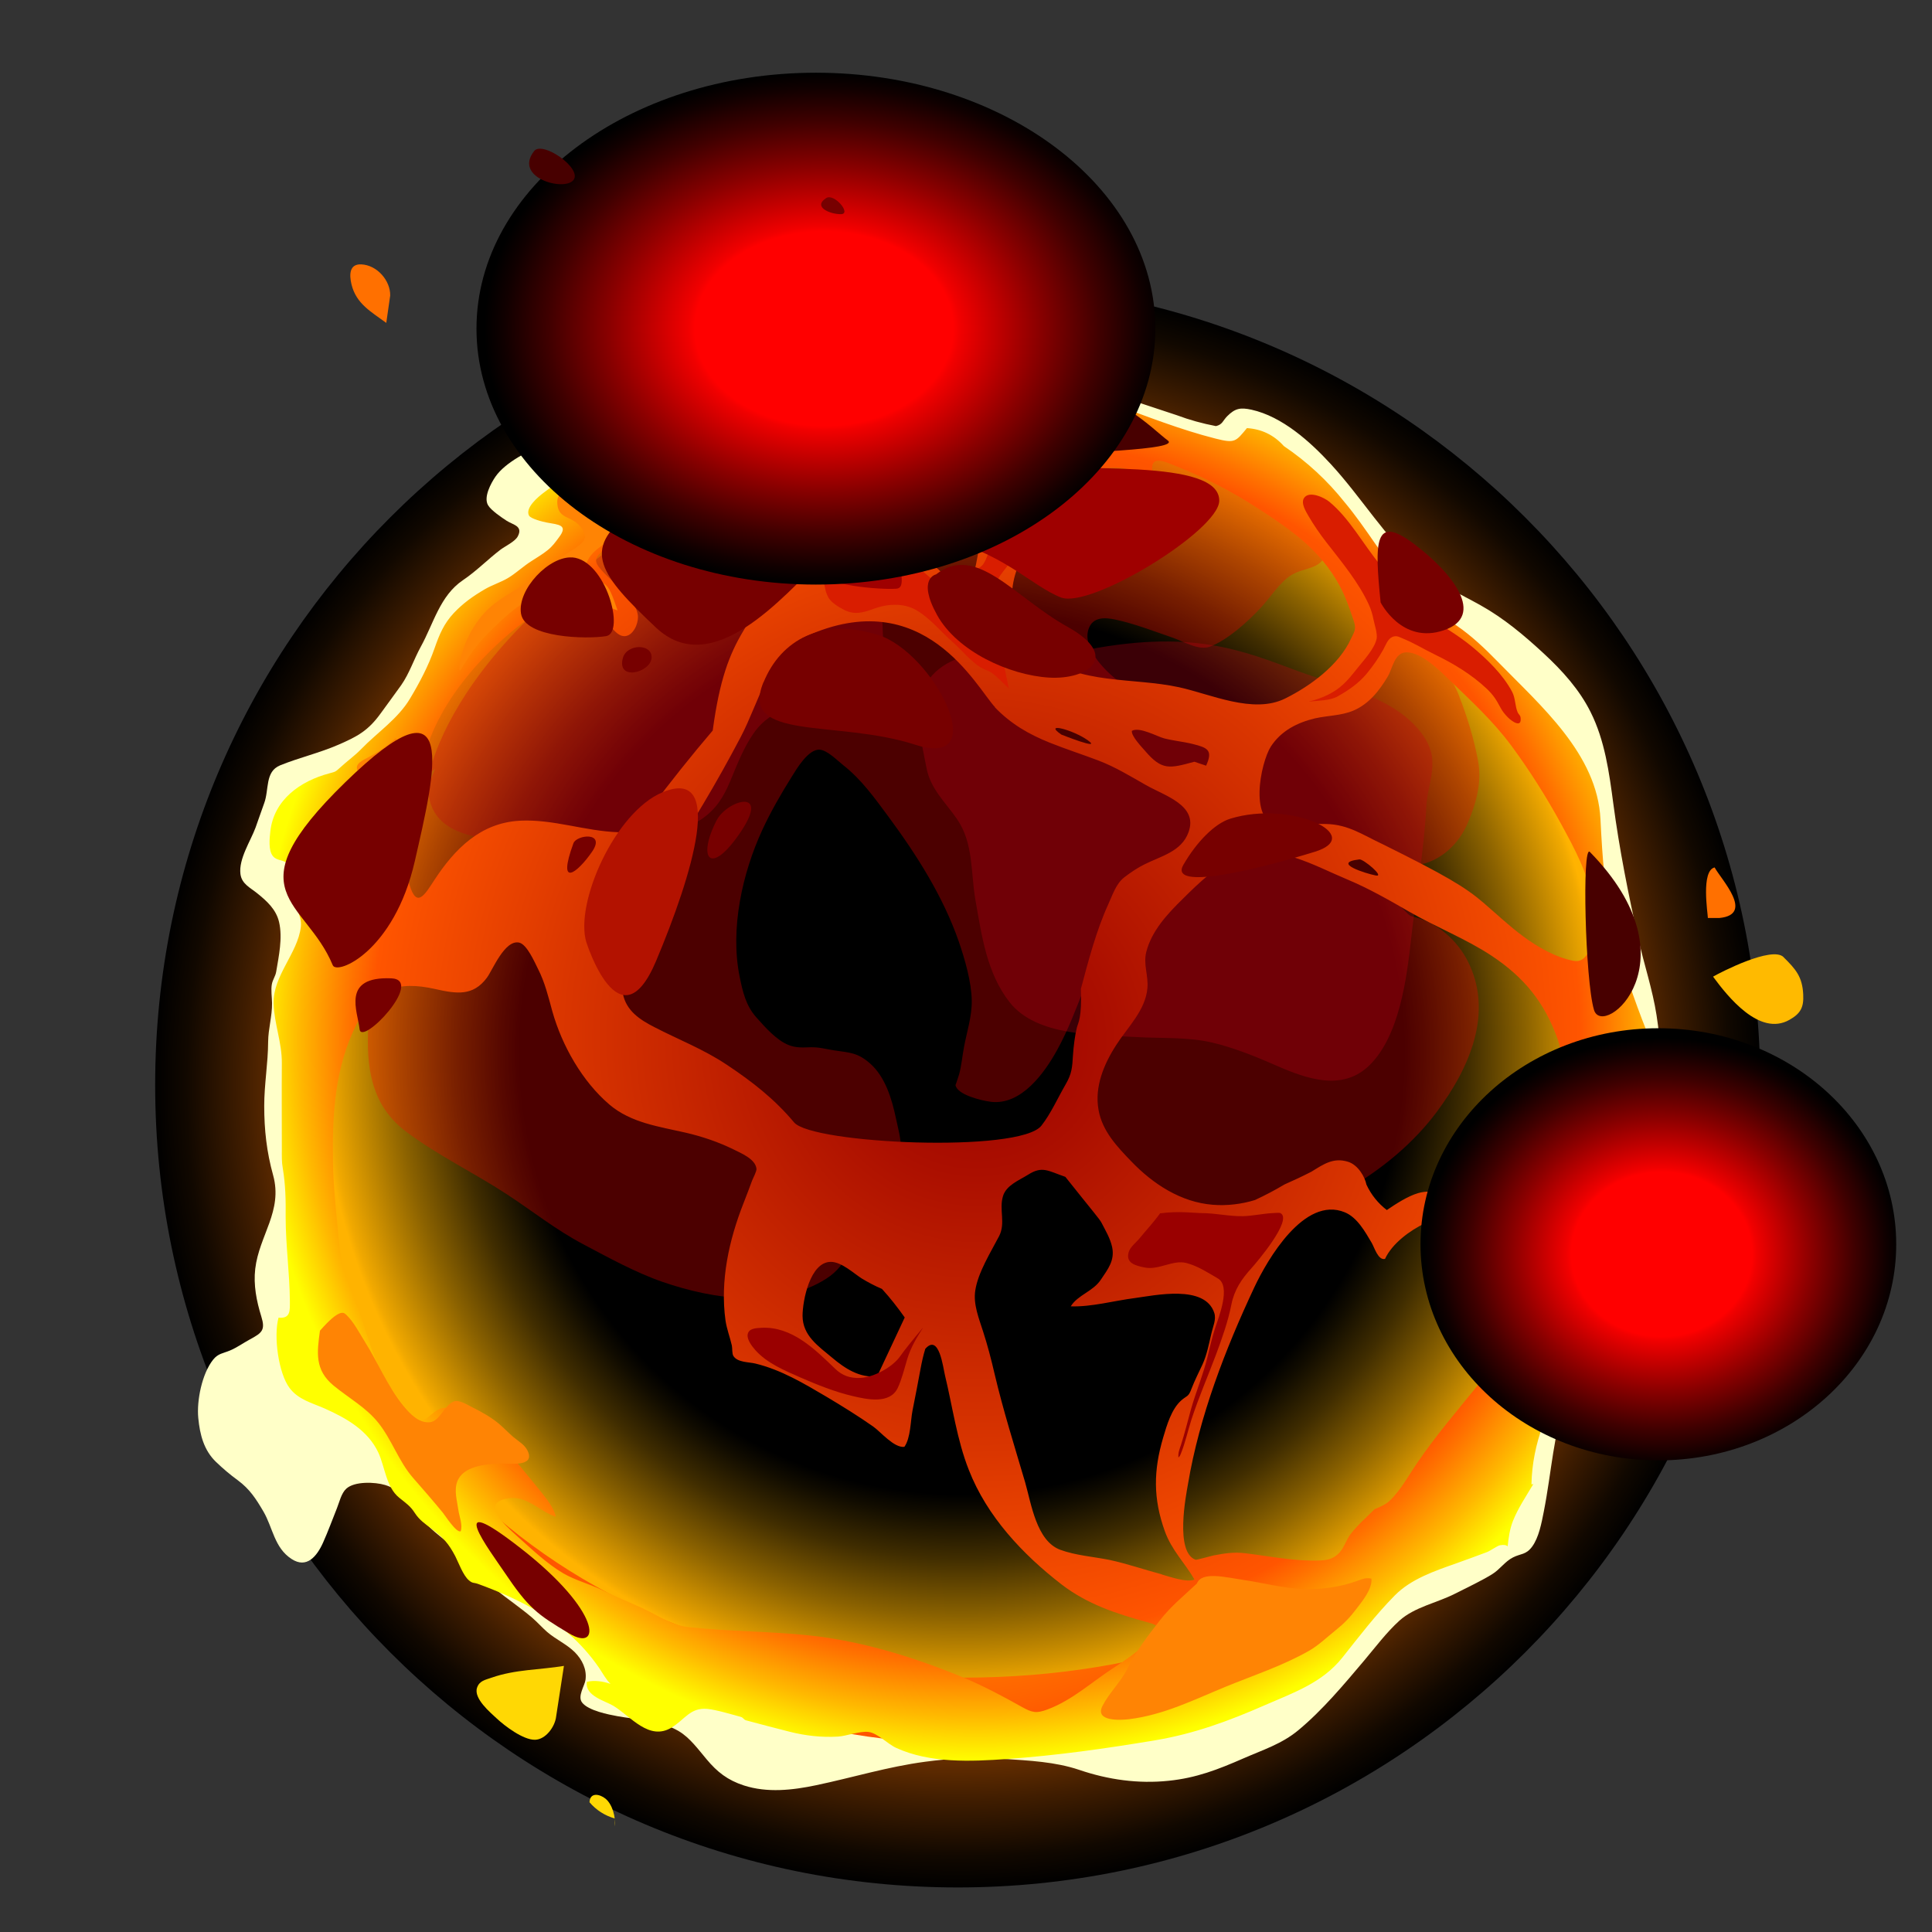
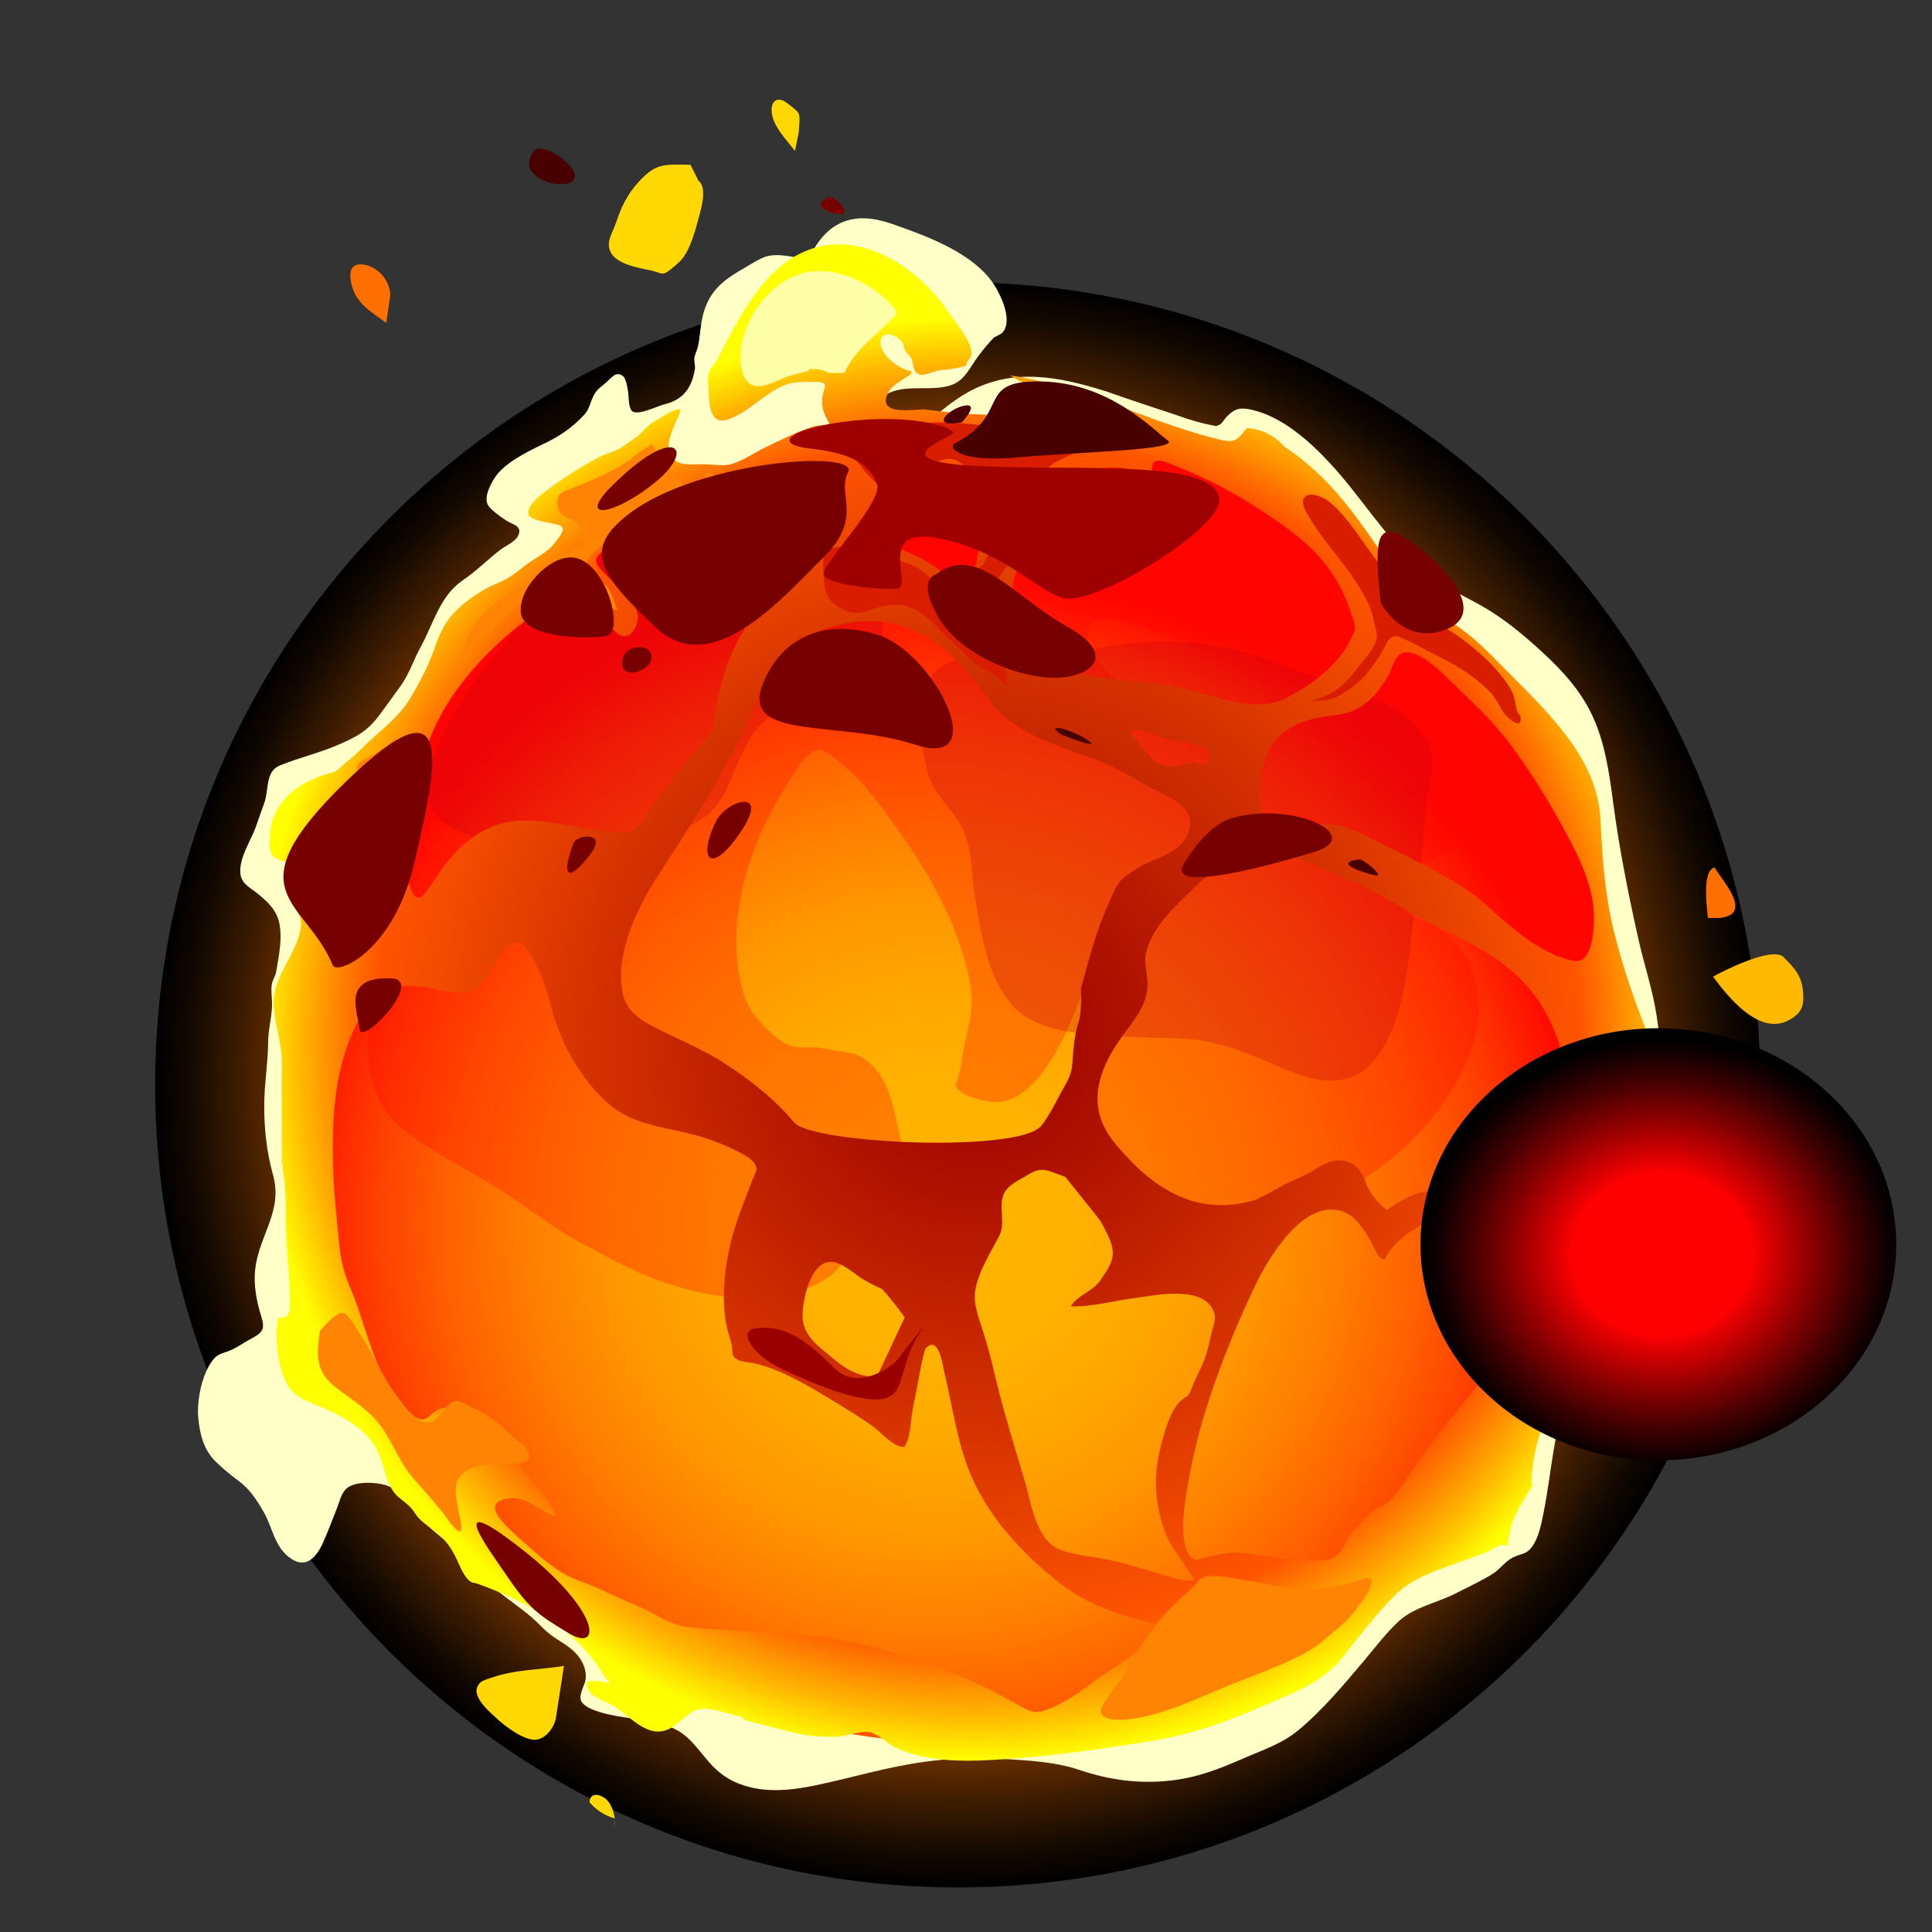
<svg xmlns="http://www.w3.org/2000/svg" width="80" height="80" viewBox="0 0 80 80" fill="none">
  <rect x="0" y="0" width="80" height="80" fill="#333333" stroke="none" />
  <g clip-path="url(#clip0_748_12569)">
    <path style="mix-blend-mode:screen" d="M39.657 78.155C58.011 78.155 72.889 63.277 72.889 44.923C72.889 26.569 58.011 11.691 39.657 11.691C21.303 11.691 6.425 26.569 6.425 44.923C6.425 63.277 21.303 78.155 39.657 78.155Z" fill="url(#paint0_radial_748_12569)" />
    <path fill-rule="evenodd" clip-rule="evenodd" d="M33.462 10.749C32.963 10.671 32.241 10.465 31.716 10.623C31.462 10.701 31.103 10.933 30.862 11.073C30.109 11.507 29.518 11.892 29.203 12.737C29.002 13.28 29.015 13.761 28.91 14.308C28.875 14.483 28.787 14.628 28.757 14.803C28.726 14.96 28.8 15.131 28.774 15.284C28.643 16.059 28.302 16.549 27.514 16.742C27.225 16.812 26.459 17.202 26.196 17.04C26.021 16.93 26.034 16.418 26.012 16.247C25.995 16.107 25.92 15.683 25.815 15.591C25.496 15.319 25.303 15.678 25.04 15.888C24.76 16.112 24.646 16.204 24.511 16.536C24.415 16.773 24.375 16.978 24.191 17.175C23.714 17.692 23.202 18.046 22.558 18.357C21.889 18.681 20.939 19.128 20.514 19.74C20.331 20.007 20.015 20.585 20.208 20.918C20.331 21.132 20.786 21.439 20.983 21.566C21.25 21.736 21.67 21.78 21.438 22.214C21.32 22.432 20.904 22.621 20.707 22.774C20.182 23.177 19.731 23.645 19.166 24.026C18.216 24.669 17.954 25.82 17.424 26.779C17.14 27.296 16.951 27.887 16.614 28.368C16.338 28.758 16.045 29.147 15.765 29.537C15.248 30.255 14.802 30.495 14.014 30.837C13.231 31.178 12.39 31.371 11.602 31.69C10.963 31.949 11.151 32.697 10.937 33.266C10.814 33.594 10.705 33.936 10.582 34.269C10.377 34.824 9.878 35.564 9.956 36.19C10.009 36.606 10.364 36.755 10.652 36.991C11.051 37.311 11.432 37.657 11.554 38.173C11.712 38.843 11.541 39.6 11.436 40.239C11.405 40.427 11.291 40.563 11.257 40.756C11.213 40.983 11.261 41.303 11.265 41.535C11.27 42.091 11.108 42.59 11.103 43.137C11.099 44.03 10.941 44.897 10.941 45.794C10.941 46.787 11.042 47.702 11.309 48.661C11.72 50.149 10.731 51.152 10.569 52.539C10.49 53.205 10.622 53.874 10.819 54.509C10.994 55.074 10.858 55.187 10.346 55.463C10.062 55.616 9.821 55.796 9.519 55.923C9.239 56.041 9.033 56.041 8.827 56.299C8.363 56.877 8.14 58.002 8.21 58.715C8.276 59.407 8.442 60.055 8.95 60.541C9.239 60.816 9.527 61.062 9.851 61.298C10.342 61.661 10.6 62.064 10.906 62.585C11.3 63.259 11.357 64.091 12.075 64.555C12.697 64.962 13.121 64.45 13.379 63.872C13.585 63.412 13.765 62.918 13.953 62.449C14.049 62.209 14.132 61.832 14.338 61.644C14.68 61.329 15.529 61.364 15.949 61.491C16.619 61.696 17.109 62.283 17.428 62.791C17.84 63.447 18.558 63.793 19.096 64.362C19.56 64.857 19.985 65.378 20.514 65.807C21.013 66.209 21.539 66.564 22.029 66.98C22.248 67.168 22.445 67.391 22.655 67.575C23.009 67.881 23.469 68.083 23.802 68.415C24.104 68.722 24.305 69.116 24.244 69.562C24.209 69.807 23.902 70.241 24.104 70.499C24.362 70.836 25.211 70.998 25.57 71.064C26.375 71.208 27.391 71.256 28.109 71.685C28.569 71.957 28.919 72.447 29.256 72.845C29.698 73.375 30.127 73.712 30.801 73.931C31.773 74.246 32.814 74.128 33.795 73.922C35.314 73.603 36.758 73.156 38.308 72.95C39.407 72.802 40.462 72.758 41.569 72.832C42.611 72.902 43.692 72.95 44.69 73.287C45.885 73.694 47.132 73.87 48.393 73.738C49.54 73.62 50.428 73.274 51.479 72.815C52.285 72.46 53.068 72.219 53.76 71.646C54.762 70.814 55.646 69.755 56.482 68.766C56.951 68.21 57.41 67.593 57.953 67.102C58.579 66.542 59.502 66.371 60.242 65.995C60.746 65.737 61.31 65.478 61.792 65.181C62.116 64.979 62.308 64.664 62.65 64.489C62.978 64.323 63.188 64.388 63.442 64.043C63.722 63.662 63.832 63.062 63.924 62.598C64.248 60.957 64.326 59.333 64.887 57.735C65.127 57.043 65.478 55.774 66.384 56.059C66.848 56.203 67.176 56.417 67.526 56.75C67.622 56.842 67.868 57.218 68.003 57.236C68.174 57.223 68.305 57.131 68.397 56.965C68.852 56.623 69.312 56.286 69.78 55.962C70.678 55.345 71.588 54.802 72.612 54.426C73.05 54.216 73.51 54.115 73.996 54.111C74.32 54.124 74.63 54.194 74.932 54.316C75.493 54.338 75.558 53.686 75.655 53.239C75.996 51.664 75.909 49.611 75.449 48.07C75.086 46.844 74.284 46.31 73.024 46.577C72.774 46.63 72.665 46.73 72.424 46.674C72.385 46.586 72.319 46.529 72.223 46.507C71.969 46.398 71.711 46.302 71.448 46.227C70.686 46.074 70.052 46.464 69.54 46.998C68.831 47.737 68.078 49.09 68.174 50.136C68.782 50.337 69.369 50.254 69.999 50.259C70.354 50.259 70.844 50.267 71.019 50.661C71.146 50.95 70.962 51.191 70.875 51.489C70.761 51.874 70.813 52.399 70.564 52.723C69.925 52.618 69.242 51.751 68.874 51.261C68.651 50.963 68.458 50.604 68.332 50.254C68.139 49.729 68.082 49.094 68.034 48.534C67.942 47.501 68.388 46.962 68.769 46.083C68.914 45.754 69.001 45.588 68.953 45.229C68.809 44.17 68.76 43.097 68.594 42.038C68.428 40.97 68.082 39.95 67.846 38.9C67.43 37.048 67.053 35.161 66.804 33.279C66.633 31.992 66.454 30.662 65.863 29.484C65.399 28.552 64.685 27.764 63.928 27.064C63.114 26.311 62.278 25.606 61.306 25.063C60.457 24.586 59.533 24.183 58.793 23.531C57.375 22.275 56.377 20.598 55.108 19.22C54.254 18.291 53.094 17.245 51.821 16.965C51.361 16.865 51.142 16.908 50.818 17.232C50.626 17.425 50.626 17.578 50.35 17.644C49.798 17.539 49.255 17.39 48.73 17.193C47.75 16.873 46.769 16.545 45.797 16.204C43.863 15.6 41.963 15.206 40.094 16.234C39.35 16.646 38.641 17.28 38.023 17.863C37.691 18.178 37.498 18.265 37.095 18.011C36.605 17.705 35.949 16.794 36.666 16.352C37.468 15.858 38.601 16.252 39.437 15.928C39.967 15.722 40.177 15.188 40.501 14.759C40.707 14.479 40.925 14.216 41.166 13.967C41.284 13.919 41.394 13.857 41.499 13.783C41.985 13.275 41.394 12.115 41.096 11.691C40.282 10.531 38.588 9.857 37.327 9.41C36.553 9.134 34.6 8.281 33.493 10.719L33.462 10.749Z" fill="#FFFFC8" />
    <path d="M59.112 64.201C69.76 53.553 69.76 36.289 59.112 25.641C48.464 14.993 31.2 14.993 20.552 25.641C9.904 36.289 9.904 53.553 20.552 64.201C31.2 74.849 48.464 74.849 59.112 64.201Z" fill="url(#paint1_radial_748_12569)" />
-     <path style="mix-blend-mode:screen" fill-rule="evenodd" clip-rule="evenodd" d="M67.097 44.923C67.097 59.98 54.972 69.466 39.914 69.466C24.857 69.466 12.565 59.985 12.565 44.923C12.565 29.86 24.774 17.657 39.831 17.657C54.889 17.657 67.097 29.865 67.097 44.923Z" fill="url(#paint2_radial_748_12569)" />
    <g style="mix-blend-mode:multiply" opacity="0.3">
      <path fill-rule="evenodd" clip-rule="evenodd" d="M18.006 31.861C16.596 35.293 15.327 39.084 15.235 42.822C15.196 44.429 15.467 45.847 16.82 46.862C18.133 47.847 19.621 48.556 20.991 49.454C22.055 50.15 23.018 50.924 24.147 51.52C25.189 52.071 26.323 52.697 27.439 53.082C29.535 53.805 32.232 54.207 34.215 52.947C35.117 52.373 35.475 51.327 35.313 50.303C35.213 49.673 34.928 49.165 34.762 48.574C35.349 48.959 36.158 49.904 36.942 49.668C36.972 49.292 37.117 49.099 37.121 48.714C37.126 48.311 37.296 47.952 37.305 47.55C37.309 47.138 37.178 46.687 37.095 46.289C36.929 45.501 36.657 44.595 36.036 44.043C35.506 43.575 35.187 43.593 34.534 43.492C34.188 43.439 33.926 43.356 33.563 43.365C33.239 43.374 32.963 43.396 32.657 43.273C32.153 43.076 31.667 42.52 31.317 42.126C30.884 41.64 30.752 41.062 30.625 40.432C30.227 38.462 30.735 36.164 31.567 34.361C31.917 33.604 32.35 32.855 32.792 32.15C32.98 31.848 33.471 31.008 33.943 31.043C34.259 31.065 34.67 31.489 34.919 31.686C35.681 32.286 36.215 33.043 36.793 33.822C37.957 35.398 39.052 37.119 39.7 38.983C39.949 39.71 40.229 40.66 40.238 41.439C40.247 42.091 40.036 42.717 39.918 43.352C39.848 43.719 39.813 44.122 39.717 44.481C39.717 44.472 39.568 44.958 39.564 44.923C39.621 45.33 40.636 45.575 41.035 45.624C42.295 45.772 43.258 44.42 43.783 43.461C44.676 41.837 45.066 40.021 46.068 38.441C46.572 37.648 47.22 36.996 47.854 36.313C48.029 36.125 48.563 35.337 48.949 35.429C48.953 35.836 48.612 36.234 48.41 36.567C47.863 37.482 47.255 38.436 46.839 39.417C46.611 39.955 46.506 40.537 46.331 41.089C46.16 41.636 45.928 42.161 45.749 42.708C45.276 44.144 45.333 45.707 45.639 47.169C45.871 48.263 46.353 49.305 47.268 49.979C48.358 50.784 49.671 51.034 50.997 50.876C54.175 50.5 57.585 48.609 59.498 46.035C60.837 44.236 61.879 41.925 60.758 39.762C60.343 38.961 59.568 38.257 58.684 38.003C58.417 37.924 58.425 37.977 58.215 37.758C57.826 37.351 57.436 36.987 56.981 36.637C56.084 35.946 55.147 35.49 54.188 34.913C53.965 34.777 53.23 34.4 53.181 34.142C53.58 34.124 54.123 34.413 54.46 34.553C55.177 34.855 55.895 35.166 56.613 35.464C57.27 35.731 58.023 35.937 58.732 35.814C59.655 35.657 60.4 34.952 60.767 34.103C61.122 33.275 61.367 32.413 61.205 31.516C61.03 30.566 60.75 29.673 60.4 28.771C60.119 28.044 59.625 27.524 59.029 27.042C58.706 26.779 58.347 26.403 57.953 26.245C57.511 26.07 57.042 26.351 56.727 26.692C56.184 27.287 55.935 27.974 55.191 28.373C52.398 29.87 48.765 30.224 46.173 28.093C45.683 27.69 44.83 26.81 45.07 26.062C45.241 25.528 45.753 25.563 46.204 25.659C47.005 25.834 47.78 26.14 48.555 26.403C48.992 26.552 49.632 26.95 50.096 26.779C50.84 26.499 51.684 25.729 52.214 25.156C52.582 24.762 52.984 24.131 53.431 23.838C54.039 23.435 54.849 23.641 54.937 22.678C55.007 21.895 54.508 20.993 53.969 20.489C53.155 19.728 52.03 19.369 51.023 18.918C49.741 18.34 48.546 17.964 47.154 17.736C45.95 17.539 44.663 17.202 43.451 17.513C42.785 17.684 42.168 18.152 41.643 18.594C41.197 18.971 40.803 19.531 40.203 19.675C39.568 19.828 38.798 19.364 38.229 19.163C37.139 18.778 36.114 18.541 34.946 18.572C32.131 18.655 28.971 19.505 26.568 21.006C25.648 21.579 24.83 22.494 24.151 23.335C23.727 23.86 23.491 24.254 22.882 24.547C20.759 25.563 18.592 26.486 17.262 28.548C16.575 29.612 16.08 30.815 15.905 32.072C15.804 32.785 16.124 33.42 17.993 31.848L18.006 31.861Z" fill="#FF0000" />
    </g>
    <g style="mix-blend-mode:multiply" opacity="0.3">
      <path fill-rule="evenodd" clip-rule="evenodd" d="M44.587 27.003C42.783 27.003 39.483 26.442 38.353 28.298C37.776 29.248 38.174 30.815 38.367 31.809C38.529 32.667 39.154 33.227 39.627 33.914C40.319 34.917 40.188 36.112 40.393 37.281C40.651 38.738 40.857 40.288 41.803 41.496C42.928 42.932 45.41 42.844 47.025 42.94C48.093 43.006 49.174 42.927 50.22 43.177C51.118 43.391 52.028 43.763 52.868 44.131C54.099 44.669 55.587 45.203 56.703 44.113C57.942 42.905 58.248 40.524 58.428 38.904C58.633 37.053 58.966 35.236 59.062 33.38C59.097 32.676 59.395 32.028 59.29 31.306C59.22 30.837 58.927 30.395 58.581 30.032C57.368 28.762 55.35 28.382 53.775 27.799C51.477 26.955 49.345 25.987 44.591 26.99L44.587 27.003Z" fill="#C50015" />
    </g>
    <g style="mix-blend-mode:multiply" opacity="0.3">
      <path fill-rule="evenodd" clip-rule="evenodd" d="M36.593 26.783C36.042 27.195 35.495 27.716 34.904 28.066C34.208 28.482 33.416 28.832 32.693 29.217C32.054 29.559 31.595 29.791 31.188 30.39C30.811 30.942 30.579 31.52 30.325 32.132C30.063 32.78 29.809 33.31 29.262 33.761C28.5 34.391 27.668 34.435 26.701 34.509C25.055 34.627 23.352 34.798 21.702 34.803C20.643 34.803 18.988 34.759 18.205 33.914C17.513 33.17 17.697 32.08 18.025 31.2C18.861 28.946 20.577 26.814 22.319 25.199C24.486 23.19 26.959 21.325 29.577 19.946C30.789 19.307 32.177 18.672 33.573 18.567C34.794 18.475 36.059 19.587 36.383 20.721C36.839 22.323 36.383 23.96 36.589 26.783H36.593Z" fill="#C50015" />
    </g>
    <path fill-rule="evenodd" clip-rule="evenodd" d="M69.581 52.588C69.244 51.454 68.644 50.294 67.848 49.427C67.699 49.265 67.629 49.291 67.568 49.068C67.598 48.784 67.624 48.499 67.651 48.215C67.743 47.633 67.83 47.046 67.922 46.464C68.027 45.807 68.447 44.354 68.43 43.527C68.417 43.085 68.5 43.483 68.198 42.734C67.659 41.382 67.174 39.959 66.823 38.545C66.447 37 66.351 35.503 66.272 33.923C66.141 31.227 63.799 29.226 62.022 27.401C61.488 26.854 60.945 26.337 60.315 25.904C59.522 25.361 58.796 24.893 58.17 24.157C57.277 23.107 56.576 21.872 55.688 20.809C54.961 19.894 54.116 19.115 53.162 18.471C52.751 18.012 52.243 17.767 51.634 17.727C51.166 18.287 51.144 18.366 50.33 18.16C47.45 17.43 44.806 15.976 41.838 15.547C42.477 15.967 43.278 16.204 43.777 16.777C42.066 17.324 40.503 17.228 38.262 16.952C37.82 16.952 36.41 17.206 36.725 16.375C36.866 16.007 37.133 15.889 37.422 15.687C37.583 15.573 37.706 15.573 37.754 15.372C37.264 15.315 36.454 14.72 36.463 14.186C36.472 13.639 37.154 13.845 37.373 14.195C37.439 14.295 37.422 14.409 37.478 14.519C37.544 14.637 37.684 14.724 37.741 14.847C37.846 15.083 37.78 15.416 38.087 15.508C38.306 15.573 38.704 15.346 38.936 15.328C39.308 15.302 39.654 15.25 40.013 15.136C40.013 14.921 40.201 14.856 40.227 14.667C40.297 14.199 39.518 13.293 39.286 12.943C38.139 11.209 35.824 9.568 33.626 10.295C31.665 10.942 30.61 13.131 29.726 14.838C29.634 15.022 29.416 15.241 29.354 15.42C29.288 15.613 29.332 15.924 29.337 16.129C29.354 16.659 29.381 17.591 30.072 17.39C30.926 17.145 31.591 16.34 32.405 15.981C32.852 15.784 33.263 15.819 33.731 15.814C34.432 15.814 34.069 16.042 34.042 16.541C34.016 16.974 34.178 17.206 34.349 17.565C34.117 17.648 33.907 17.583 33.67 17.662C33.014 17.872 32.287 18.235 31.67 18.537C31.201 18.76 30.737 19.106 30.256 19.224C29.915 19.312 29.411 19.215 29.056 19.224C28.641 19.224 28.028 19.312 27.774 18.874C27.459 18.336 28.037 17.473 28.19 16.974C27.936 16.86 27.38 17.302 27.144 17.425C26.776 17.618 26.601 17.942 26.259 18.16C26.067 18.287 25.879 18.441 25.686 18.554C25.463 18.69 25.121 18.778 24.876 18.896C24.045 19.316 23.23 19.855 22.495 20.415C22.289 20.572 21.738 21.023 21.904 21.347C21.974 21.483 22.491 21.61 22.635 21.636C23.139 21.728 23.541 21.732 23.143 22.253C22.998 22.45 22.876 22.621 22.679 22.779C22.477 22.945 22.232 23.085 22.014 23.229C21.681 23.435 21.361 23.741 21.029 23.938C20.722 24.118 20.385 24.219 20.07 24.402C19.593 24.683 19.186 24.967 18.796 25.379C18.38 25.821 18.192 26.276 17.995 26.841C17.741 27.572 17.378 28.259 16.98 28.924C16.481 29.765 15.627 30.325 14.957 31.017C14.686 31.297 14.375 31.515 14.1 31.769C13.885 31.962 13.911 31.949 13.636 32.023C12.445 32.338 11.333 33.113 11.193 34.435C11.162 34.711 11.105 35.214 11.302 35.451C11.464 35.648 11.696 35.586 11.902 35.748C12.274 36.037 12.169 36.637 12.16 37.053C12.16 37.539 12.515 37.889 12.458 38.375C12.331 39.473 11.294 40.406 11.329 41.561C11.355 42.393 11.679 43.181 11.67 44.026C11.661 45.212 11.67 46.398 11.67 47.589C11.67 47.86 11.661 48.118 11.71 48.381C11.823 49.059 11.836 49.694 11.828 50.395C11.828 51.563 11.994 52.71 12.003 53.87C12.003 54.264 12.038 54.61 11.534 54.562C11.32 55.332 11.534 56.868 11.99 57.473C12.349 57.954 12.913 58.09 13.443 58.322C14.345 58.724 15.233 59.228 15.666 60.147C15.938 60.734 15.99 61.583 16.529 62.016C16.813 62.248 16.988 62.353 17.181 62.655C17.365 62.94 17.61 63.106 17.895 63.321C18.363 63.679 18.577 63.916 18.853 64.441C18.985 64.699 19.177 65.238 19.418 65.439C19.58 65.575 19.597 65.518 19.799 65.588C20.569 65.868 21.309 66.188 22.027 66.586C23.147 67.203 24.088 68.017 24.811 69.068C24.964 69.296 25.091 69.541 25.279 69.725C24.981 69.624 24.618 69.563 24.303 69.641C24.202 70.224 25.073 70.434 25.401 70.635C26.124 71.077 26.877 72.097 27.805 71.537C28.352 71.208 28.579 70.696 29.288 70.762C29.678 70.801 30.273 70.985 30.667 71.09C30.794 71.125 30.781 71.208 30.904 71.239C31.486 71.397 32.116 71.559 32.694 71.707C33.359 71.874 34.012 71.948 34.694 71.909C35.053 71.887 35.605 71.672 35.964 71.716C36.34 71.764 36.752 72.215 37.111 72.377C38.503 73.016 40.197 72.942 41.689 72.837C43.751 72.692 45.795 72.403 47.831 72.062C49.45 71.791 50.886 71.261 52.383 70.604C53.569 70.088 54.751 69.681 55.583 68.639C56.279 67.763 56.966 66.862 57.754 66.065C58.432 65.374 59.426 65.045 60.315 64.73C60.735 64.581 61.155 64.424 61.571 64.27C61.715 64.214 62.004 64.004 62.109 63.986C62.276 63.955 62.372 63.977 62.429 64.03C62.464 63.671 62.521 63.299 62.648 62.979C62.862 62.445 63.195 61.95 63.492 61.452L63.414 61.465C63.449 59.753 64.097 58.217 65.02 56.794C65.217 56.496 65.436 56.212 65.672 55.954C65.887 55.998 66.11 55.919 66.338 55.73C66.753 55.56 67.156 55.573 67.541 55.77C67.948 55.866 67.997 55.8 68.382 55.656C68.395 55.897 68.334 56.133 68.277 56.374C68.316 56.365 68.351 56.356 68.386 56.343C69.104 56.129 69.739 55.906 70.172 55.253C70.452 54.833 70.675 54.387 71.004 53.988C71.253 53.691 71.341 53.778 71.687 53.835C71.709 53.835 71.726 53.835 71.743 53.844C71.796 53.494 71.831 53.144 71.831 52.793C71.083 52.539 70.303 52.487 69.555 52.596L69.581 52.588ZM42.718 22.49C43.112 22.017 43.611 21.833 43.62 21.168C43.62 20.826 43.515 20.34 43.698 20.043C44.014 19.544 45.108 19.434 45.646 19.386C46.684 19.299 46.898 19.425 47.835 20.03C47.428 18.747 48.058 19.04 48.724 19.312C49.91 19.78 50.987 20.34 52.059 21.032C53.455 21.934 54.677 22.779 55.478 24.267C55.723 24.722 55.911 25.273 56.069 25.751C56.174 26.07 56.055 26.197 55.942 26.447C55.443 27.541 54.256 28.408 53.215 28.924C51.893 29.581 50.115 28.736 48.816 28.456C46.898 28.04 44.701 28.368 43.059 27.077C41.575 25.908 41.58 23.89 42.727 22.494L42.718 22.49ZM49.94 31.704L49.455 31.542C48.426 31.822 48.115 31.914 47.41 31.087C47.297 30.955 46.837 30.482 46.868 30.264C47.178 30.08 47.918 30.5 48.203 30.574C48.597 30.675 48.999 30.71 49.385 30.806C50.002 30.96 50.234 31.06 49.945 31.699L49.94 31.704ZM37.001 20.699C37.794 20.24 38.113 20.231 39.081 20.196L40.214 21.172C40.341 21.745 40.643 22.223 40.516 22.831C40.455 23.124 40.324 24.052 40.092 24.276C39.658 24.696 39.107 23.724 38.735 23.479C38.192 23.124 37.557 22.809 36.94 22.625C36.612 22.529 35.561 22.441 35.465 21.991C35.351 21.461 36.712 20.861 37.001 20.699ZM41.195 29.288C41.851 29.97 42.595 30.404 43.471 30.754C44.136 31.021 44.819 31.24 45.489 31.494C46.194 31.765 46.78 32.128 47.437 32.5C48.233 32.956 49.621 33.341 49.214 34.461C48.925 35.262 48.08 35.446 47.389 35.792C47.117 35.923 46.793 36.142 46.557 36.326C46.211 36.593 46.071 37.053 45.892 37.442C45.392 38.537 45.069 39.78 44.758 40.944C44.801 42.157 44.648 42.332 44.591 42.55C44.508 42.879 44.451 43.347 44.429 43.697C44.399 44.196 44.386 44.455 44.123 44.906C43.803 45.457 43.515 46.109 43.125 46.608C42.236 47.755 33.626 47.365 32.882 46.477C32.068 45.505 31.145 44.787 30.098 44.091C29.131 43.444 28.124 43.063 27.1 42.533C26.491 42.222 25.931 41.855 25.791 41.145C25.432 39.408 26.478 37.407 27.402 36.015C28.601 34.212 29.652 32.457 30.667 30.526C31.438 29.069 31.854 27.046 33.359 26.359C38.262 24.122 40.437 28.478 41.203 29.283L41.195 29.288ZM37.461 54.557L36.323 56.987C35.6 57.07 34.983 56.663 34.454 56.216C33.885 55.739 33.237 55.31 33.232 54.487C33.232 53.87 33.539 52.246 34.406 52.251C34.848 52.251 35.36 52.736 35.688 52.942C35.955 53.104 36.231 53.249 36.52 53.371C36.861 53.743 37.172 54.142 37.465 54.557H37.461ZM16.883 34.553C16.967 33.175 17.326 31.796 17.833 30.513C18.823 28.031 21.208 25.816 23.489 24.591C23.607 24.936 23.436 25.466 23.773 25.703C23.918 25.803 24.32 25.703 24.487 25.668C24.881 25.576 24.933 25.545 25.226 25.873C25.384 26.048 25.585 26.35 25.87 26.342C26.22 26.324 26.426 25.834 26.417 25.541C26.399 24.884 25.463 24.192 25.034 23.746C24.653 23.343 24.5 23.164 24.999 22.783C25.909 22.091 27.38 21.802 28.457 21.513C30.002 21.089 31.6 20.747 33.175 20.472C33.526 20.406 34.602 20.108 34.471 20.765C34.41 21.058 34.042 21.422 33.885 21.658C33.394 22.389 32.847 23.059 32.304 23.755C31.74 24.494 31.241 25.344 30.768 26.145C30.203 27.095 29.796 28.136 29.512 30.25C28.623 31.292 27.752 32.386 26.929 33.485C26.75 33.726 26.557 34.138 26.321 34.321C26.089 34.501 25.936 34.47 25.625 34.461C24.246 34.422 22.902 33.91 21.523 33.984C19.886 34.072 18.823 35.162 17.986 36.44C17.584 37.057 17.256 37.626 16.958 36.641C16.761 35.993 16.84 35.236 16.879 34.562L16.883 34.553ZM47.879 67.728C47.752 67.956 47.529 68.039 47.327 68.197C46.942 68.486 46.579 68.761 46.163 69.028C45.235 69.62 44.421 70.394 43.374 70.784C42.906 70.959 42.744 70.919 42.302 70.674C41.532 70.241 40.731 69.816 39.921 69.475C37.899 68.635 35.697 67.952 33.517 67.72C31.854 67.545 30.195 67.558 28.536 67.378C27.8 67.299 27.258 66.892 26.601 66.59C26.041 66.337 25.476 66.105 24.92 65.833C24.395 65.584 23.808 65.43 23.322 65.146C22.635 64.743 21.996 64.126 21.405 63.601C20.919 63.154 19.834 62.213 21.077 62.038C21.821 61.933 22.377 62.603 23.012 62.804C22.946 62.441 22.631 62.069 22.403 61.775C21.965 61.228 21.515 60.707 21.086 60.151C20.63 59.569 20.022 59.044 19.422 58.597C19.129 58.379 18.941 58.291 18.582 58.287C18.284 58.287 18.17 58.331 17.93 58.514C17.741 58.654 17.632 58.83 17.378 58.764C16.949 58.646 16.419 57.788 16.183 57.464C15.443 56.453 15.207 55.109 14.612 53.59C14.261 52.767 14.126 52.316 14.043 51.471C13.938 50.36 13.806 49.252 13.789 48.132C13.754 46.144 13.859 44.227 14.756 42.424C15.505 40.922 16.481 40.607 18.017 40.953C18.893 41.15 19.584 41.264 20.162 40.484C20.398 40.169 20.897 38.9 21.497 39.031C21.821 39.101 22.145 39.858 22.276 40.117C22.565 40.681 22.705 41.272 22.872 41.881C23.274 43.303 24.11 44.779 25.24 45.742C26.133 46.499 27.293 46.648 28.391 46.901C29.087 47.063 29.757 47.291 30.378 47.597C30.663 47.742 31.285 47.987 31.324 48.398C31.333 48.504 31.184 48.779 31.145 48.88C31.031 49.191 30.908 49.515 30.786 49.825C30.186 51.349 29.814 53.03 30.041 54.675C30.094 55.035 30.225 55.367 30.304 55.713C30.33 55.827 30.304 56.05 30.37 56.151C30.545 56.422 31.013 56.396 31.28 56.462C32.344 56.72 33.285 57.284 34.222 57.836C34.874 58.225 35.535 58.633 36.157 59.07C36.459 59.28 37.019 59.963 37.448 59.911C37.71 59.547 37.702 58.83 37.785 58.409C37.899 57.827 38.017 57.241 38.122 56.658C38.174 56.383 38.231 56.12 38.314 55.853C38.888 55.201 39.05 56.628 39.129 56.947C39.439 58.23 39.628 59.635 40.118 60.869C40.866 62.787 42.342 64.358 43.948 65.601C45.02 66.428 46.22 66.818 47.489 67.168C47.844 67.264 48.115 67.339 47.892 67.733L47.879 67.728ZM48.106 65.19C47.384 64.997 46.679 64.752 45.948 64.594C45.279 64.459 44.548 64.41 43.904 64.174C42.91 63.806 42.7 62.244 42.447 61.373C42.009 59.885 41.541 58.405 41.186 56.899C41.046 56.295 40.893 55.704 40.704 55.122C40.534 54.588 40.293 54.001 40.385 53.432C40.494 52.697 41.028 51.843 41.37 51.187C41.65 50.644 41.361 50.088 41.532 49.528C41.667 49.077 42.197 48.876 42.56 48.648C43.16 48.267 43.379 48.477 44.114 48.731C45.287 50.206 45.519 50.46 45.611 50.631C45.773 50.946 45.975 51.279 46.053 51.647C46.163 52.198 45.878 52.548 45.589 52.981C45.257 53.485 44.635 53.612 44.337 54.093C45.182 54.124 46.15 53.857 46.977 53.752C47.813 53.642 49.897 53.174 50.282 54.369C50.369 54.641 50.221 54.943 50.164 55.205C50.059 55.643 49.98 56.085 49.792 56.501C49.634 56.842 49.476 57.144 49.341 57.495C49.209 57.853 49.166 57.77 48.916 57.985C48.509 58.344 48.316 59.013 48.163 59.53C47.761 60.896 47.747 62.056 48.233 63.404C48.518 64.2 49.074 64.73 49.459 65.404C49.157 65.549 48.391 65.273 48.115 65.198L48.106 65.19ZM62.416 55.371C62.367 55.512 62.385 55.599 62.306 55.739C62.262 55.822 62.166 55.866 62.118 55.954C61.833 56.462 61.531 56.947 61.142 57.424C60.301 58.458 59.448 59.456 58.695 60.559C58.323 61.097 57.995 61.727 57.509 62.174C57.303 62.366 56.786 62.533 56.909 62.502C56.581 62.83 56.217 63.145 55.928 63.518C55.758 63.736 55.661 64.065 55.486 64.266C55.263 64.516 55.035 64.599 54.668 64.616C53.657 64.66 52.584 64.441 51.586 64.319C51.092 64.257 50.715 64.319 50.238 64.41C50.155 64.428 49.547 64.599 49.507 64.586C48.645 64.275 49.109 61.924 49.192 61.452C49.665 58.637 50.737 55.866 51.945 53.292C52.475 52.172 54.002 49.51 55.683 50.198C56.204 50.412 56.528 51.007 56.804 51.471C56.909 51.651 57.067 52.202 57.351 52.128C57.649 51.484 58.389 50.946 59.014 50.648C59.846 50.25 60.717 50.88 61.278 51.458C62.188 52.404 62.862 54.115 62.407 55.376L62.416 55.371ZM64.442 46.315C64.193 47.3 63.584 48.565 62.906 49.353C62.691 49.607 62.232 50.062 61.895 50.149C61.418 50.272 61.111 49.931 60.687 49.738C60.104 49.48 59.356 49.217 58.721 49.405C58.288 49.532 57.798 49.852 57.425 50.106C57.062 49.825 56.778 49.475 56.581 49.051C56.524 48.758 56.248 48.237 55.815 48.105C55.206 47.917 54.795 48.215 54.304 48.517C53.937 48.705 53.565 48.88 53.188 49.046C52.79 49.283 52.383 49.497 51.967 49.69C51.416 49.861 50.794 49.935 50.221 49.887C48.894 49.782 47.743 49.025 46.85 48.096C46.255 47.479 45.646 46.84 45.489 45.965C45.314 45.002 45.708 44.061 46.228 43.26C46.701 42.524 47.428 41.837 47.511 40.922C47.559 40.388 47.336 39.95 47.463 39.425C47.682 38.55 48.338 37.845 48.96 37.236C49.634 36.567 50.466 35.744 51.394 35.438C52.908 34.938 54.388 35.831 55.762 36.405C56.664 36.781 57.5 37.258 58.34 37.744C59.461 38.392 60.691 38.865 61.768 39.578C63.12 40.476 63.956 41.513 64.499 43.028C64.867 44.056 64.692 45.291 64.433 46.324L64.442 46.315ZM65.165 39.788C64.416 39.644 63.663 39.211 63.063 38.764C62.481 38.335 61.969 37.845 61.422 37.377C60.678 36.737 59.859 36.247 57.233 34.947C56.419 34.566 55.832 34.142 54.922 34.12C54.532 34.111 54.129 34.107 53.744 34.129C53.53 34.142 53.25 34.238 53.044 34.225C51.656 34.138 52.203 31.568 52.624 30.911C53.053 30.255 53.722 29.918 54.462 29.743C54.974 29.629 55.548 29.633 56.034 29.427C56.686 29.152 57.123 28.591 57.469 28.005C57.671 27.659 57.741 27.007 58.253 27.011C58.857 27.02 59.579 27.729 59.982 28.123C60.905 29.012 61.825 29.852 62.591 30.89C63.348 31.918 64.035 33.008 64.648 34.129C65.213 35.162 65.76 36.173 65.957 37.35C66.049 37.876 66.093 39.968 65.16 39.784L65.165 39.788ZM65.834 55.061C65.865 54.851 65.926 54.641 66.014 54.435C66.154 53.52 66.552 52.767 67.209 52.176C67.524 51.511 68.036 51.358 68.732 51.717C69.03 51.983 69.301 52.272 69.546 52.588C68.027 52.824 66.631 53.734 65.839 55.056L65.834 55.061Z" fill="url(#paint3_radial_748_12569)" />
    <path fill-rule="evenodd" clip-rule="evenodd" d="M41.778 28.513C41.546 28.298 41.323 28.049 41.069 27.865C40.92 27.76 40.737 27.72 40.588 27.628C40.172 27.357 39.804 26.902 39.432 26.573C38.946 26.145 38.513 25.597 37.948 25.269C37.41 24.954 36.745 25.002 36.18 25.208C35.738 25.37 35.374 25.475 34.941 25.247C34.722 25.133 34.438 24.963 34.311 24.757C34.149 24.49 34.109 24.074 34.105 23.772C34.101 23.47 34.004 22.962 34.276 22.787C34.792 22.459 35.65 22.774 36.167 22.875C36.771 22.993 37.279 23.216 37.843 23.439C38.281 23.614 38.535 24.035 38.977 24.227C39.235 24.341 39.397 24.433 39.616 24.28C39.861 24.109 40.045 23.864 40.268 23.68C40.43 23.544 40.61 23.527 40.728 23.339C40.964 22.967 41.074 22.358 41.017 21.938C40.885 20.922 40.618 19.824 39.774 19.167C39.288 18.786 38.732 19.123 38.325 19.452C38.084 19.644 37.861 19.859 37.607 20.043C37.37 20.213 37.204 20.2 36.928 20.2C36.657 20.2 36.513 20.218 36.311 20.034C36.071 19.819 35.852 19.574 35.659 19.316C35.335 18.878 34.946 18.695 34.468 18.467C34.573 18.331 34.766 18.34 34.919 18.3C35.523 18.143 36.114 17.959 36.723 17.819C37.484 17.644 38.154 17.491 38.938 17.491C39.638 17.491 40.321 17.565 41.017 17.657C41.568 17.727 42.12 17.92 42.671 17.937C43.148 17.95 43.648 17.955 44.116 17.88C44.628 17.797 45.241 17.482 45.762 17.626C45.749 17.753 45.447 18.012 45.355 18.086C45.101 18.283 44.834 18.506 44.571 18.69C44.256 18.909 43.884 19.005 43.569 19.229C42.833 19.754 42.706 20.406 42.474 21.224C42.422 21.408 42.444 21.584 42.417 21.772C42.387 21.969 42.299 22.174 42.238 22.367C42.124 22.726 41.975 23.006 41.783 23.33C41.651 23.549 41.446 23.746 41.332 23.973C41.183 24.267 41.231 24.621 41.231 24.936C41.231 25.843 41.389 26.661 41.774 28.521L41.778 28.513Z" fill="#D91D00" />
    <path fill-rule="evenodd" clip-rule="evenodd" d="M34.322 15.438C34.068 15.311 33.805 15.263 33.529 15.284C33.499 15.337 33.451 15.372 33.389 15.381C33.07 15.46 32.759 15.525 32.453 15.652C32.129 15.788 31.56 16.081 31.209 15.963C30.562 15.74 30.623 14.641 30.728 14.16C30.982 12.991 31.897 11.778 33.035 11.376C34.409 10.89 36.055 11.643 36.961 12.689C37.141 12.895 37.176 12.956 36.992 13.148C36.291 13.871 35.377 14.497 34.969 15.442H34.322V15.438Z" fill="#FFFFA7" />
    <path fill-rule="evenodd" clip-rule="evenodd" d="M54.202 29.055C54.583 29.003 55.051 29.025 55.397 28.832C55.839 28.582 56.26 28.294 56.588 27.9C56.851 27.584 57.078 27.252 57.279 26.897C57.376 26.722 57.459 26.455 57.66 26.372C57.844 26.298 57.962 26.39 58.124 26.455C58.571 26.639 58.956 26.88 59.389 27.09C60.16 27.462 60.93 27.922 61.56 28.517C61.819 28.762 61.959 28.972 62.116 29.274C62.208 29.449 62.305 29.572 62.445 29.712C62.593 29.861 63.031 30.18 62.961 29.699C62.948 29.616 62.878 29.576 62.843 29.497C62.729 29.226 62.755 28.92 62.615 28.648C62.23 27.926 61.582 27.3 60.961 26.784C60.352 26.28 59.656 25.882 58.982 25.466C58.159 24.954 57.722 24.078 57.122 23.352C56.435 22.52 55.879 21.461 55.034 20.769C54.828 20.603 54.215 20.309 54.001 20.616C53.848 20.835 54.089 21.203 54.18 21.364C54.404 21.75 54.653 22.109 54.925 22.459C55.55 23.264 56.268 24.122 56.689 25.055C56.772 25.243 56.833 25.44 56.872 25.645C56.916 25.869 57.043 26.228 57.004 26.446C56.925 26.845 56.478 27.331 56.233 27.637C55.778 28.197 55.419 28.744 54.198 29.051L54.202 29.055Z" fill="#D91D00" />
    <path fill-rule="evenodd" clip-rule="evenodd" d="M25.571 25.273C25.51 25.12 25.335 24.529 25.168 24.314C25.05 24.161 24.853 24.065 24.7 23.947C24.472 23.767 24.192 23.596 24.302 23.286C24.485 22.756 25.252 22.393 25.707 22.13C26.293 21.789 26.941 21.675 27.567 21.434C27.865 21.32 28.298 21.224 28.434 20.904C28.587 20.546 28.267 20.029 28.044 19.753C27.795 19.442 27.453 19.184 27.247 18.847C27.151 18.694 27.107 18.528 26.976 18.396C26.902 18.488 26.797 18.506 26.7 18.571C26.398 18.777 26.136 19.022 25.82 19.219C25.151 19.631 24.468 19.902 23.75 20.195C23.339 20.362 23.037 20.384 23.08 20.883C23.133 21.456 23.584 21.373 23.934 21.701C24.039 21.797 24.17 21.973 24.201 22.121C24.232 22.261 24.253 22.187 24.192 22.345C24.1 22.568 23.549 22.857 23.352 23.001C22.971 23.277 22.603 23.557 22.231 23.846C21.474 24.437 20.572 24.743 19.946 25.509C19.631 25.89 19.382 26.332 19.211 26.801C19.172 26.906 18.935 27.659 19.053 27.772C19.373 27.234 19.701 26.73 20.143 26.288C20.813 25.623 21.605 24.818 22.551 24.573C23.404 24.349 24.499 24.918 25.575 25.277L25.571 25.273Z" fill="#FF8404" />
    <path fill-rule="evenodd" clip-rule="evenodd" d="M29.242 20.41C29.207 20.078 28.988 19.272 29.558 19.662C29.855 19.868 30.052 20.17 30.175 20.502C29.991 20.677 29.68 20.638 29.457 20.739L29.242 20.415V20.41Z" fill="#FF8404" />
    <path fill-rule="evenodd" clip-rule="evenodd" d="M16.387 30.565C16.015 30.92 15.687 31.125 15.249 31.362C15.047 31.471 14.653 31.625 14.816 31.922C14.982 32.228 15.52 32.062 15.761 31.988C16.229 31.843 16.474 31.541 16.816 31.217L16.383 30.57L16.387 30.565Z" fill="#FF8404" />
    <path fill-rule="evenodd" clip-rule="evenodd" d="M13.25 55.096C13.123 55.997 13.026 56.724 13.81 57.372C14.44 57.893 15.158 58.274 15.675 58.926C16.231 59.63 16.511 60.515 17.102 61.193C17.522 61.675 17.938 62.148 18.345 62.647C18.424 62.743 18.892 63.478 19.076 63.408C19.168 63.15 19.019 62.795 18.984 62.546C18.931 62.156 18.796 61.736 18.931 61.355C19.172 60.703 20.105 60.624 20.713 60.602C21.05 60.589 22.192 60.773 21.842 60.064C21.724 59.819 21.457 59.674 21.256 59.504C21.05 59.328 20.862 59.127 20.656 58.952C20.323 58.676 19.951 58.471 19.566 58.278C19.36 58.177 19.01 57.945 18.787 58.033C18.389 58.195 18.222 58.843 17.802 58.891C17.347 58.939 16.979 58.541 16.716 58.225C16.055 57.42 15.657 56.431 15.106 55.555C14.887 55.205 14.633 54.711 14.326 54.43C14.226 54.338 14.046 54.194 13.254 55.096H13.25Z" fill="#FF8404" />
    <path fill-rule="evenodd" clip-rule="evenodd" d="M38.213 54.986C37.933 55.433 37.722 55.779 37.569 56.269C37.451 56.654 37.346 57.105 37.175 57.468C36.851 58.155 35.906 57.95 35.297 57.805C34.571 57.635 33.84 57.341 33.157 57.044C32.492 56.75 31.761 56.453 31.27 55.897C31.143 55.752 30.92 55.468 30.96 55.253C31.003 55.008 31.284 54.995 31.52 54.982C32.785 54.912 33.735 55.862 34.58 56.676C34.882 56.965 35.193 57.074 35.626 57.057C36.177 57.031 36.961 56.615 37.28 56.151C37.42 55.949 37.718 55.573 38.208 54.986H38.213Z" fill="#9A0000" />
-     <path fill-rule="evenodd" clip-rule="evenodd" d="M48.043 50.232C47.767 50.617 47.478 50.919 47.185 51.278C47.049 51.445 46.795 51.633 46.734 51.856C46.607 52.311 47.032 52.408 47.386 52.482C47.981 52.609 48.559 52.154 49.124 52.298C49.588 52.416 50.03 52.705 50.428 52.937C50.984 53.257 50.459 54.557 50.319 54.981C50.188 55.384 50.1 55.778 49.999 56.19C49.82 56.934 49.518 57.634 49.312 58.37C49.176 58.855 49.058 59.35 48.901 59.831C48.839 60.015 48.778 60.16 48.796 60.352C48.866 60.287 48.87 60.261 48.901 60.182C49.08 59.74 49.19 59.232 49.338 58.772C49.636 57.857 50.021 56.978 50.358 56.076C50.603 55.415 50.853 54.71 50.989 54.019C51.107 53.414 51.409 52.964 51.82 52.513C52.017 52.294 53.549 50.504 53.02 50.232C52.967 50.206 52.761 50.232 52.691 50.232C52.284 50.254 51.886 50.346 51.479 50.359C50.905 50.372 50.336 50.232 49.763 50.232C49.487 50.232 48.822 50.136 48.043 50.241V50.232Z" fill="#9A0000" />
    <path fill-rule="evenodd" clip-rule="evenodd" d="M49.557 65.574C49.023 66.073 48.463 66.528 48.017 67.111C47.509 67.767 47.062 68.336 46.695 69.076C46.41 69.649 45.942 70.074 45.653 70.634C45.316 71.287 46.38 71.234 46.769 71.186C48.196 71.006 49.435 70.385 50.744 69.846C51.908 69.369 53.107 68.98 54.206 68.354C54.6 68.13 54.968 67.772 55.322 67.491C55.651 67.229 55.909 66.962 56.158 66.629C56.399 66.31 56.824 65.811 56.789 65.368C56.565 65.316 56.417 65.382 56.211 65.456C55.48 65.719 54.74 65.824 53.97 65.797C53.116 65.767 52.302 65.539 51.462 65.417C50.766 65.316 49.754 65.053 49.562 65.57L49.557 65.574Z" fill="#FF8404" />
    <path fill-rule="evenodd" clip-rule="evenodd" d="M28.601 6.823C27.515 6.81 27.178 6.736 26.456 7.519C25.979 8.036 25.716 8.583 25.502 9.24C25.427 9.472 25.23 9.813 25.213 10.058C25.156 10.947 26.438 11.069 27.047 11.223C27.393 11.31 27.415 11.419 27.708 11.205C27.857 11.095 28.062 10.916 28.185 10.789C28.605 10.351 28.841 9.362 28.995 8.78C29.078 8.474 29.253 7.725 28.92 7.48L28.596 6.832L28.601 6.823Z" fill="#FFD804" />
    <path fill-rule="evenodd" clip-rule="evenodd" d="M32.918 6.254C32.576 5.786 31.955 5.199 31.95 4.56C31.95 4.28 32.086 4.03 32.432 4.166C32.541 4.21 32.996 4.569 33.053 4.67C33.158 4.84 33.075 5.243 33.08 5.444L32.918 6.254Z" fill="#FFD804" />
    <path fill-rule="evenodd" clip-rule="evenodd" d="M23.355 68.981C22.344 69.147 21.337 69.125 20.361 69.467C20.085 69.563 19.849 69.598 19.753 69.887C19.604 70.333 20.309 70.915 20.576 71.165C20.895 71.463 21.661 72.049 22.152 72.04C22.594 72.032 22.979 71.502 23.027 71.086L23.351 68.981H23.355Z" fill="#FFD804" />
    <path fill-rule="evenodd" clip-rule="evenodd" d="M25.461 75.301C25.036 75.178 24.686 74.951 24.41 74.627C24.432 74.198 24.839 74.29 25.071 74.478C25.36 74.71 25.505 75.262 25.456 75.625V75.301H25.461Z" fill="#FFD804" />
    <path fill-rule="evenodd" clip-rule="evenodd" d="M72.628 50.99C72.26 50.513 71.84 50.145 71.984 49.523C72.107 48.998 72.689 49.164 73.079 49.383C73.394 49.563 73.81 49.944 73.814 50.346C73.814 50.661 73.613 50.771 73.275 50.828L72.628 50.99Z" fill="#FFD804" />
    <path fill-rule="evenodd" clip-rule="evenodd" d="M38.758 23.785C40.431 22.489 41.976 24.713 44.199 25.952C46.427 27.191 45.049 28.158 43.429 28.057C41.809 27.957 39.643 26.985 38.802 25.466C37.962 23.947 38.758 23.785 38.758 23.785Z" fill="#770000" />
    <path fill-rule="evenodd" clip-rule="evenodd" d="M43.948 30.417C43.164 29.878 44.46 30.228 45.055 30.662C45.651 31.095 43.948 30.417 43.948 30.417Z" fill="#480000" />
    <path fill-rule="evenodd" clip-rule="evenodd" d="M50.941 33.901C50.293 34.102 49.54 34.873 48.997 35.818C48.455 36.764 51.212 36.256 54.425 35.276C56.596 34.615 53.48 33.118 50.941 33.901Z" fill="#770000" />
    <path fill-rule="evenodd" clip-rule="evenodd" d="M56.29 35.586C55.104 35.722 56.561 36.173 56.964 36.251C57.371 36.334 56.456 35.564 56.29 35.586Z" fill="#480000" />
    <path fill-rule="evenodd" clip-rule="evenodd" d="M39.46 18.401C41.959 17.136 40.3 15.735 43.137 15.796C45.973 15.857 47.781 17.827 48.35 18.234C48.919 18.642 44.612 18.712 42.191 18.935C39.771 19.162 39.464 18.567 39.464 18.567V18.401H39.46Z" fill="#480000" />
    <path fill-rule="evenodd" clip-rule="evenodd" d="M39.833 17.486C38.463 17.744 39.251 16.935 39.925 16.799C40.599 16.663 39.833 17.486 39.833 17.486Z" fill="#480000" />
-     <path fill-rule="evenodd" clip-rule="evenodd" d="M65.832 35.276C65.504 34.939 65.635 40.572 66.003 41.815C66.366 43.059 70.271 39.811 65.832 35.276Z" fill="#480000" />
    <path fill-rule="evenodd" clip-rule="evenodd" d="M67.097 44.354C66.642 43.921 66.782 45.65 66.791 46.354C66.799 47.055 67.723 44.949 67.097 44.354Z" fill="#480000" />
-     <path fill-rule="evenodd" clip-rule="evenodd" d="M24.278 39.014C23.792 37.39 25.473 33.612 27.443 32.803C30.034 31.739 28.677 36.204 27.167 39.793C25.652 43.382 24.278 39.01 24.278 39.01V39.014Z" fill="#B31200" />
    <path fill-rule="evenodd" clip-rule="evenodd" d="M23.745 34.916C23.049 36.82 23.915 36.138 24.511 35.275C25.106 34.417 23.872 34.566 23.745 34.916Z" fill="#770000" />
    <path fill-rule="evenodd" clip-rule="evenodd" d="M20.868 65.076C21.892 66.599 22.229 66.835 23.564 67.636C24.904 68.437 24.913 66.73 21.581 64.126C18.25 61.521 20.33 64.274 20.868 65.076Z" fill="#770000" />
    <path fill-rule="evenodd" clip-rule="evenodd" d="M34.102 23.768C34.137 24.206 36.352 24.429 37.118 24.377C37.884 24.324 36.199 21.799 38.816 22.284C41.434 22.775 42.699 24.263 43.934 24.74C45.168 25.217 50.477 21.965 50.486 20.735C50.499 18.988 44.835 19.505 40.55 19.303C36.264 19.102 39.425 18.13 39.464 17.925C39.504 17.723 37.98 17.172 35.459 17.408C32.938 17.645 31.743 18.371 33.577 18.577C35.411 18.783 36.041 19.308 36.313 20.035C36.584 20.761 34.067 23.335 34.102 23.768Z" fill="#9F0000" />
    <path fill-rule="evenodd" clip-rule="evenodd" d="M13.778 39.967C12.649 37.227 9.55 37.013 14.299 32.39C19.048 27.768 18.028 31.931 17.175 35.665C16.321 39.398 13.953 40.392 13.778 39.967Z" fill="#770000" />
    <path fill-rule="evenodd" clip-rule="evenodd" d="M14.89 42.615C14.815 41.885 14.119 40.427 16.199 40.51C17.612 40.567 14.964 43.346 14.89 42.615Z" fill="#770000" />
    <path fill-rule="evenodd" clip-rule="evenodd" d="M29.675 33.966C28.856 35.555 29.412 36.317 30.668 34.452C31.925 32.588 30.104 33.139 29.675 33.966Z" fill="#770000" />
    <path fill-rule="evenodd" clip-rule="evenodd" d="M26.086 21.247C24.064 22.761 24.838 23.798 27.163 25.987C29.487 28.176 32.402 24.748 34.092 23.085C35.782 21.422 34.63 20.498 35.116 19.557C35.602 18.611 28.997 19.058 26.082 21.247H26.086Z" fill="#770000" />
    <path fill-rule="evenodd" clip-rule="evenodd" d="M25.316 20.142C23.846 21.618 25.487 21.324 27.164 19.945C28.84 18.567 27.947 17.503 25.316 20.142Z" fill="#770000" />
    <path fill-rule="evenodd" clip-rule="evenodd" d="M23.697 23.084C22.756 23.01 21.412 24.398 21.574 25.409C21.736 26.42 24.292 26.473 25.098 26.341C25.903 26.21 25.089 23.189 23.697 23.08V23.084Z" fill="#770000" />
    <path fill-rule="evenodd" clip-rule="evenodd" d="M25.793 27.243C25.955 26.657 27.019 26.635 26.98 27.243C26.94 27.852 25.526 28.22 25.793 27.243Z" fill="#770000" />
    <path fill-rule="evenodd" clip-rule="evenodd" d="M31.611 28.255C30.6 30.715 34.636 29.782 37.897 30.837C41.158 31.892 38.659 27.007 36.352 26.289C34.045 25.571 32.343 26.477 31.616 28.255H31.611Z" fill="#770000" />
-     <path style="mix-blend-mode:screen" d="M33.785 24.206C41.547 24.206 47.84 19.461 47.84 13.608C47.84 7.756 41.547 3.011 33.785 3.011C26.022 3.011 19.73 7.756 19.73 13.608C19.73 19.461 26.022 24.206 33.785 24.206Z" fill="url(#paint4_radial_748_12569)" />
    <path style="mix-blend-mode:screen" d="M68.669 60.471C74.109 60.471 78.518 56.466 78.518 51.524C78.518 46.583 74.109 42.577 68.669 42.577C63.23 42.577 58.82 46.583 58.82 51.524C58.82 56.466 63.23 60.471 68.669 60.471Z" fill="url(#paint5_radial_748_12569)" />
    <path fill-rule="evenodd" clip-rule="evenodd" d="M34.209 8.202C33.639 8.57 34.379 8.876 34.826 8.867C35.272 8.859 34.541 7.987 34.209 8.202Z" fill="#770000" />
    <path fill-rule="evenodd" clip-rule="evenodd" d="M57.169 24.95C56.915 22.428 56.902 21.29 58.53 22.507C60.159 23.724 61.533 25.501 59.791 26.096C58.049 26.696 57.169 24.945 57.169 24.945V24.95Z" fill="#770000" />
    <path fill-rule="evenodd" clip-rule="evenodd" d="M22.118 6.254C21.247 7.362 23.37 7.94 23.747 7.454C24.119 6.968 22.46 5.817 22.118 6.254Z" fill="#480000" />
    <path fill-rule="evenodd" clip-rule="evenodd" d="M73.849 39.631C74.357 40.13 74.632 40.445 74.667 41.176C74.694 41.706 74.567 41.964 74.094 42.231C72.86 42.927 71.546 41.272 70.934 40.441C71.244 40.261 73.376 39.163 73.853 39.631H73.849Z" fill="#FFBA00" />
    <path fill-rule="evenodd" clip-rule="evenodd" d="M70.719 38.011C70.719 37.832 70.425 36.055 70.999 35.919C71.261 36.409 72.662 37.863 71.204 38.011H70.719Z" fill="#FF7000" />
    <path fill-rule="evenodd" clip-rule="evenodd" d="M15.995 13.371C15.369 12.908 14.752 12.584 14.555 11.778C14.459 11.376 14.463 10.929 14.953 10.947C15.619 10.973 16.17 11.625 16.157 12.238L15.995 13.371Z" fill="#FF7000" />
  </g>
  <defs>
    <radialGradient id="paint0_radial_748_12569" cx="0" cy="0" r="1" gradientUnits="userSpaceOnUse" gradientTransform="translate(39.657 44.923) scale(33.232 33.232)">
      <stop offset="0.65" stop-color="#FF7400" />
      <stop offset="0.66" stop-color="#F16E00" />
      <stop offset="0.79" stop-color="#8B3F00" />
      <stop offset="0.89" stop-color="#401D00" />
      <stop offset="0.96" stop-color="#110800" />
      <stop offset="1" />
    </radialGradient>
    <radialGradient id="paint1_radial_748_12569" cx="0" cy="0" r="1" gradientUnits="userSpaceOnUse" gradientTransform="translate(38.67 50.663) scale(27.266)">
      <stop stop-color="#FFB600" />
      <stop offset="0.19" stop-color="#FFB200" />
      <stop offset="0.34" stop-color="#FFA800" />
      <stop offset="0.48" stop-color="#FF9800" />
      <stop offset="0.61" stop-color="#FF8000" />
      <stop offset="0.74" stop-color="#FF6100" />
      <stop offset="0.86" stop-color="#FF3C00" />
      <stop offset="0.97" stop-color="#FF1000" />
      <stop offset="1" stop-color="#FF0500" />
    </radialGradient>
    <radialGradient id="paint2_radial_748_12569" cx="0" cy="0" r="1" gradientUnits="userSpaceOnUse" gradientTransform="translate(39.831 43.561) scale(26.592 26.592)">
      <stop offset="0.69" />
      <stop offset="0.72" stop-color="#110C00" />
      <stop offset="0.79" stop-color="#402D00" />
      <stop offset="0.88" stop-color="#8B6200" />
      <stop offset="0.99" stop-color="#F1A900" />
      <stop offset="1" stop-color="#FFB300" />
    </radialGradient>
    <radialGradient id="paint3_radial_748_12569" cx="0" cy="0" r="1" gradientUnits="userSpaceOnUse" gradientTransform="translate(40.433 43.028) scale(30.873)">
      <stop stop-color="#9A0000" />
      <stop offset="0.18" stop-color="#AB0F00" />
      <stop offset="0.55" stop-color="#D93500" />
      <stop offset="0.81" stop-color="#FF5500" />
      <stop offset="0.84" stop-color="#FF7100" />
      <stop offset="0.91" stop-color="#FFB900" />
      <stop offset="0.97" stop-color="#FFFF00" />
    </radialGradient>
    <radialGradient id="paint4_radial_748_12569" cx="0" cy="0" r="1" gradientUnits="userSpaceOnUse" gradientTransform="translate(34.123 13.608) scale(14.094 10.597)">
      <stop offset="0.38" stop-color="#FF0000" />
      <stop offset="0.4" stop-color="#F10000" />
      <stop offset="0.63" stop-color="#8B0000" />
      <stop offset="0.81" stop-color="#400000" />
      <stop offset="0.94" stop-color="#110000" />
      <stop offset="1" />
    </radialGradient>
    <radialGradient id="paint5_radial_748_12569" cx="0" cy="0" r="1" gradientUnits="userSpaceOnUse" gradientTransform="translate(68.809 51.935) scale(9.858 8.969)">
      <stop offset="0.38" stop-color="#FF0000" />
      <stop offset="0.4" stop-color="#F10000" />
      <stop offset="0.63" stop-color="#8B0000" />
      <stop offset="0.81" stop-color="#400000" />
      <stop offset="0.94" stop-color="#110000" />
      <stop offset="1" />
    </radialGradient>
    <clipPath id="clip0_748_12569">
      <rect width="80" height="80" fill="white" />
    </clipPath>
  </defs>
</svg>